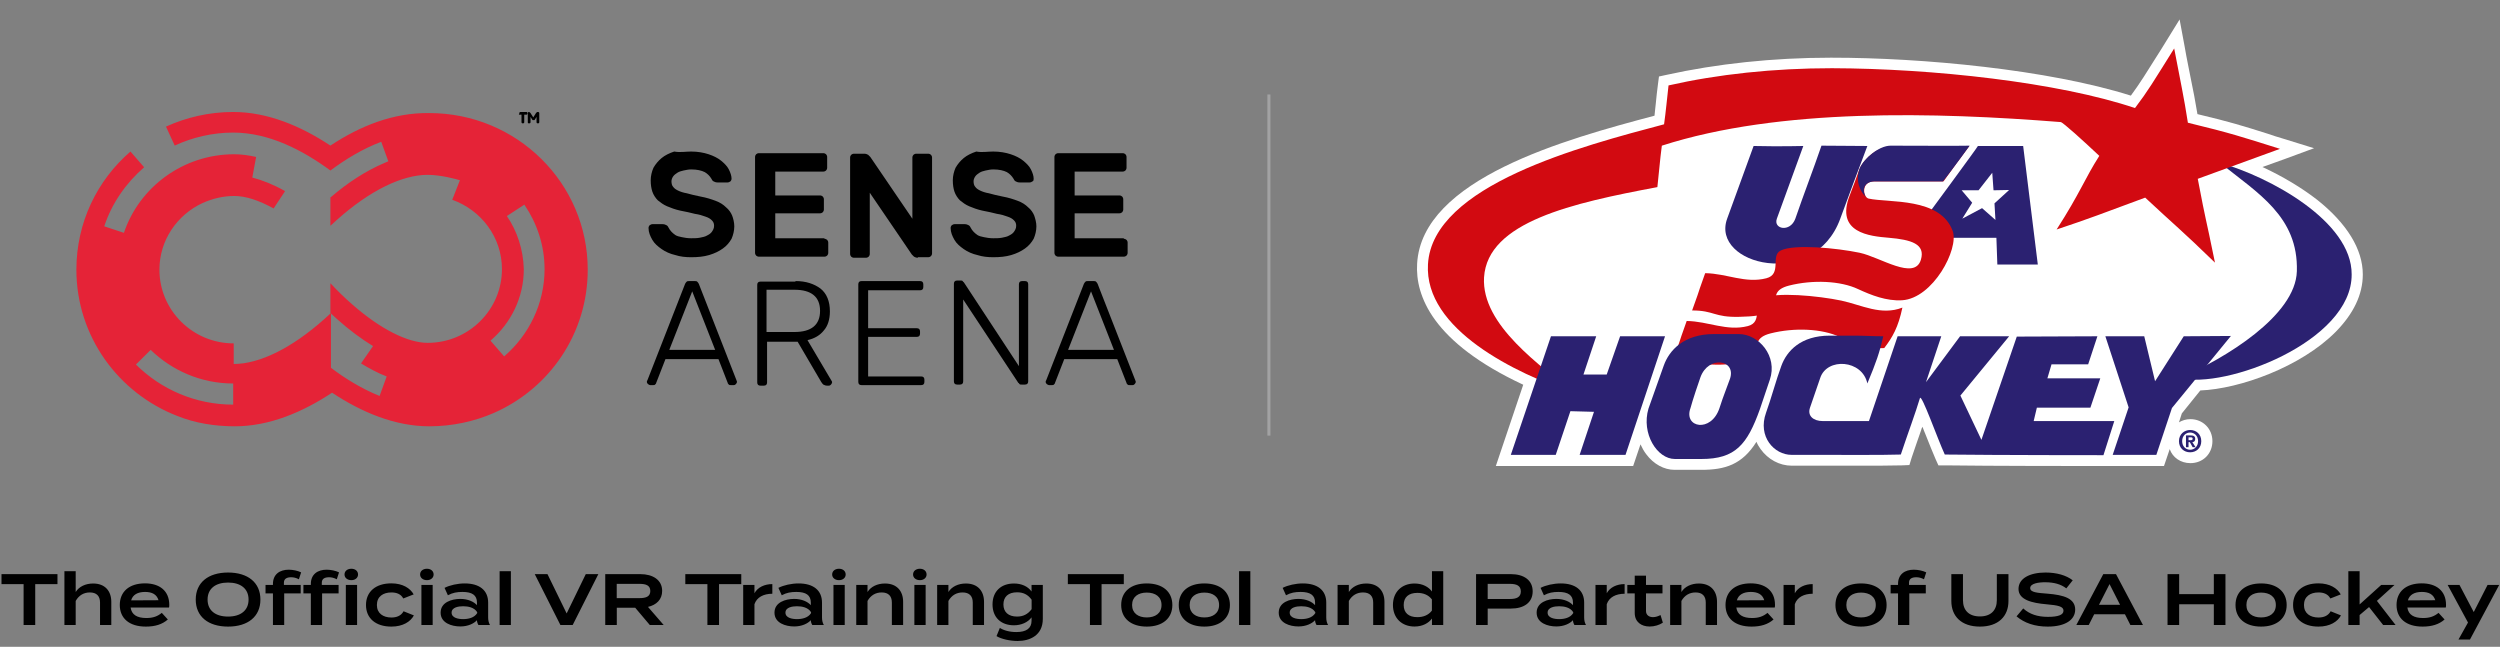
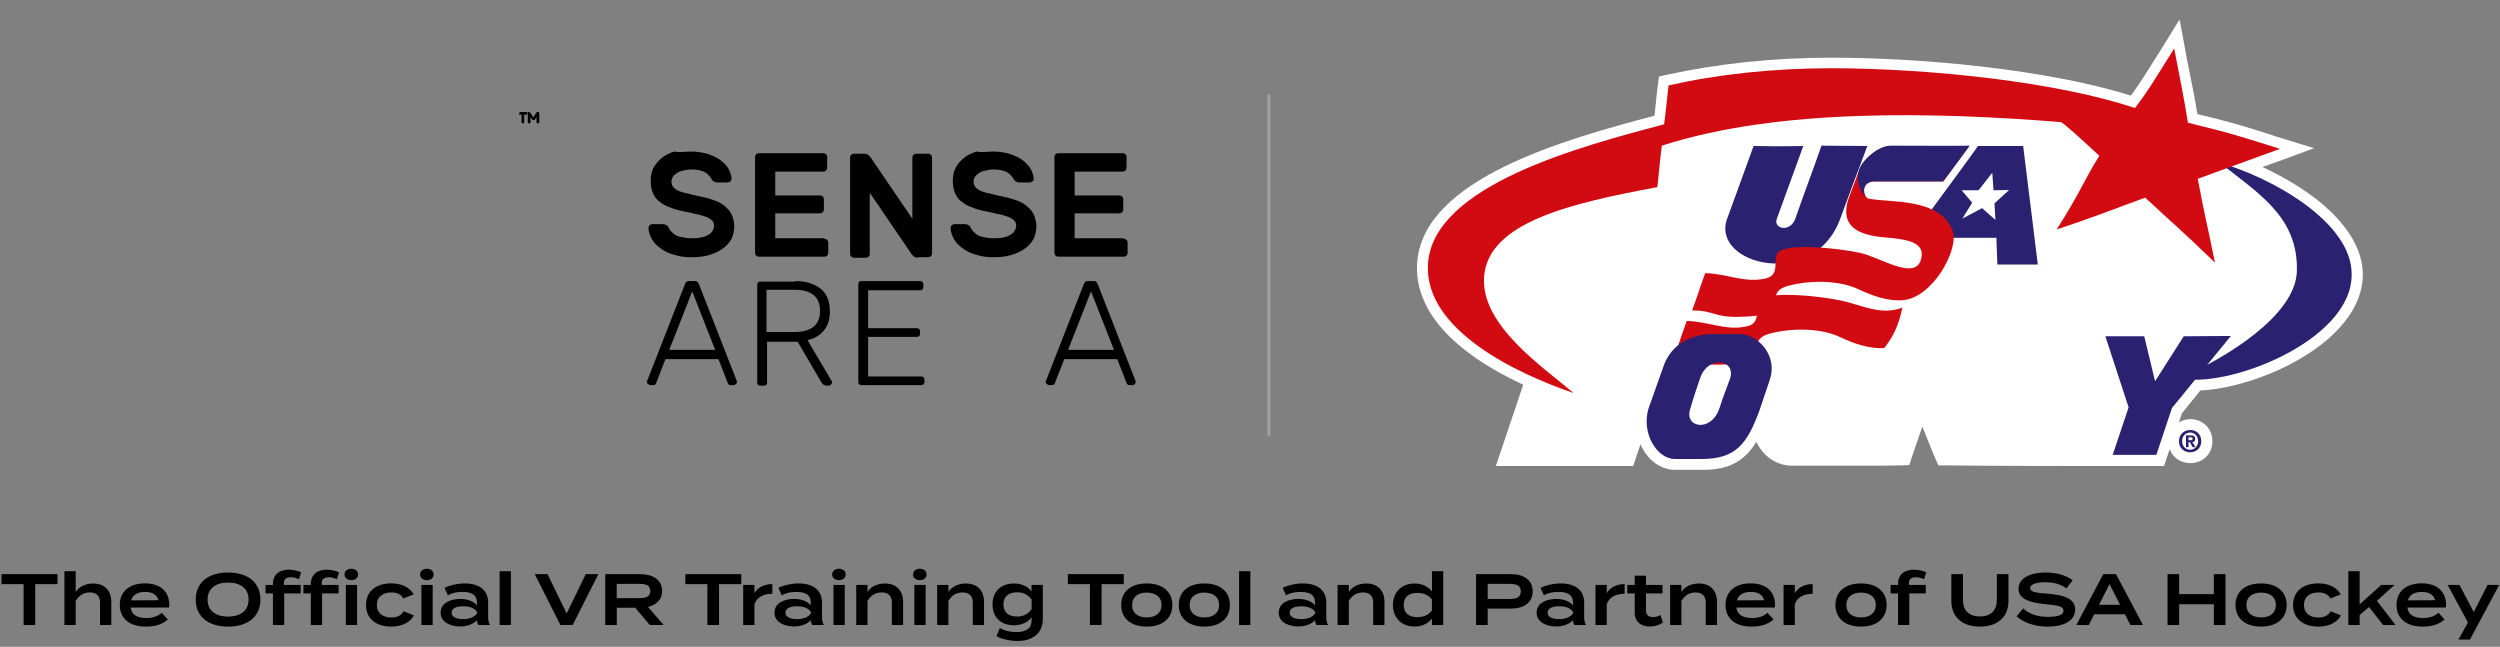
<svg xmlns="http://www.w3.org/2000/svg" width="344" height="89" viewBox="0 0 344 89" fill="none">
  <rect x="0" y="0" width="344" height="89" fill="#808080" stroke="none" />
  <path d="M302.763 53.728C308.199 53.509 316.617 50.482 321.396 45.658C323.851 43.158 325.122 40.526 325.122 37.763C325.122 34.298 322.93 30.746 318.853 27.5C316.705 25.833 314.074 24.254 311.312 22.982C312.277 22.632 313.241 22.281 314.249 21.93L318.415 20.395L314.162 19.079C313.416 18.86 312.715 18.64 312.101 18.421C308.638 17.325 306.796 16.754 302.368 15.702C302.061 13.86 301.798 12.456 301.447 10.79C301.228 9.605 300.921 8.246 300.614 6.447L299.913 2.675L297.37 6.798C295.222 10.219 294.433 11.491 293.205 13.158C281.806 9.561 264.488 7.939 252.081 7.939H251.861C244.014 7.939 236.21 8.772 229.282 10.307L228.274 10.526L228.142 11.535C228.011 12.5 227.923 13.377 227.836 14.254C227.792 14.781 227.704 15.351 227.66 15.921C215.384 19.167 195.655 24.605 194.997 36.272C194.734 40.702 197.102 47.105 209.597 52.939L205.827 64.123H215.121H215.297H224.723L225.731 61.14C225.95 61.623 226.213 62.105 226.52 62.5C227.529 63.86 228.975 64.649 230.422 64.649H234.105C237.349 64.649 239.717 63.947 241.69 60.789C241.821 61.14 242.041 61.491 242.26 61.798C243.268 63.202 244.847 64.079 246.556 64.079H251.16H255.72C257.736 64.079 260.279 64.079 261.682 64.035L262.734 63.991L263.041 62.982C263.48 61.711 263.918 60.395 264.357 59.167C264.4 58.991 264.444 58.86 264.532 58.728C264.663 59.123 264.839 59.474 264.97 59.825C265.496 61.14 265.979 62.368 266.329 63.158L266.724 64.035H267.689C274.265 64.123 286.102 64.123 288.426 64.123H289.215H297.765L298.554 61.798C298.948 62.939 300.044 63.728 301.404 63.728C303.113 63.728 304.429 62.456 304.429 60.702C304.429 58.991 303.113 57.675 301.404 57.675C300.79 57.675 300.264 57.851 299.825 58.114L300.22 56.886L302.763 53.728Z" fill="white" />
  <path d="M305.482 22.412C310.655 26.579 316.267 29.781 316.048 37.325C315.872 43.421 306.227 49.298 299.958 52.017C306.139 53.596 323.633 47.017 323.589 37.763C323.633 30.439 312.233 24.298 305.482 22.412Z" fill="#2B2171" />
  <path d="M241.296 20.088C240.682 21.798 238.884 26.754 237.657 30.088C235.333 36.447 249.626 40 253.221 30.088C254.449 26.754 255.676 23.421 256.948 20.088C254.755 20.088 252.826 20.044 250.634 20.044C249.494 23.377 248.179 26.754 247.039 30.088C246.338 32.017 243.97 31.535 244.496 30.088C245.724 26.754 246.908 23.421 248.135 20.088C248.135 20.088 244.935 20.175 241.296 20.088Z" fill="#2B2171" />
  <path d="M261.77 42.325C258.833 43.465 256.202 41.974 253.352 41.36C250.196 40.702 244.321 40.132 242.479 41.053C241.032 41.754 242.698 44.298 240.506 44.868C237.613 45.614 235.07 44.211 232.089 44.167C230.51 48.596 231.869 44.912 230.291 49.298C233.36 49.298 233.272 50.263 236.78 50.175C245.066 50.044 239.366 46.974 243.619 45.877C246.907 45.044 250.722 45.219 253.133 46.36C254.931 47.193 257.079 48.026 259.271 47.895C260.411 46.404 261.2 45.044 261.77 42.325Z" fill="#D20A11" />
  <path d="M278.387 20.088H272.161C272.205 20.131 265.19 29.649 265.19 29.649L267.163 32.719H274.704L274.835 36.403H280.403L278.387 20.088ZM274.441 27.982L274.572 30.263L272.731 28.64L270.013 30.088L271.372 27.895L269.925 26.184H272.249L274.134 23.772L274.309 26.184L276.458 26.14L274.441 27.982Z" fill="#2B2171" />
  <path d="M216.525 54.079C208.633 51.404 195.962 45.351 196.489 36.36C197.102 25.439 217.752 20.088 228.976 17.105C229.239 15.219 229.371 13.64 229.59 11.754C236.342 10.219 244.058 9.386 252.081 9.386C265.935 9.43 283.209 11.316 293.775 14.868C295.573 12.5 296.231 11.36 299.168 6.667C300.089 11.535 300.483 13.202 301.053 16.886C307.016 18.333 308.419 18.816 313.724 20.482C310.129 21.798 307.235 22.851 302.412 24.605C303.684 31.272 303.333 29.035 304.78 36.14C300.133 31.623 299.212 30.965 295.178 27.193C289.26 29.386 287.594 30.044 282.99 31.579C286.235 26.535 286.848 24.605 288.865 21.447C286.585 19.298 283.867 16.842 283.56 16.798C266.374 15.439 244.891 14.825 228.669 20.044C228.406 22.017 228.274 23.816 228.055 25.746C216.349 27.939 204.687 30.526 204.205 38.158C203.81 44.781 212.184 50.395 216.525 54.079Z" fill="#D20A11" />
  <path d="M270.977 20.088C267.25 20.088 264.138 20.131 260.411 20.131C258.087 20.131 256.29 22.193 255.851 23.289C255.194 25.088 255.238 25.044 254.536 26.842C252.476 32.061 257.298 32.5 259.929 32.719C262.954 32.982 264.971 33.553 264.313 35.745C263.436 38.64 258.745 35.395 255.895 34.781C252.739 34.123 246.864 33.553 245.022 34.474C243.575 35.175 245.241 37.719 243.049 38.289C240.156 39.035 237.613 37.632 234.632 37.588C233.053 42.017 234.412 38.333 232.834 42.719C235.903 42.719 235.815 43.684 239.323 43.596C247.609 43.465 241.909 40.395 246.162 39.298C249.45 38.465 253.265 38.64 255.676 39.781C257.474 40.614 259.578 41.447 261.726 41.316C265.979 41.053 269.574 34.254 268.697 31.798C266.987 27.105 259.885 27.939 257.123 27.325C256.334 27.149 256.027 24.956 257.912 24.956C261.332 24.956 264.006 24.956 267.426 24.956C268.566 23.377 269.75 21.71 270.977 20.088Z" fill="#D20A11" />
-   <path d="M213.412 46.272L207.888 62.588H214.07L216.086 56.579L219.331 56.667L217.358 62.588H223.671L229.108 46.272H222.926L221.084 51.535H217.884L219.638 46.272H213.412Z" fill="#2B2171" />
-   <path d="M256.948 52.763C258.175 49.825 258.614 48.553 259.14 46.272C257.605 46.272 256.729 46.184 255.063 46.184C252.52 46.184 254.317 46.184 251.774 46.184C247.785 46.184 245.856 48.289 245.11 50.351C244.409 52.237 243.707 54.868 243.006 56.798C241.822 60.088 244.146 62.588 246.513 62.588C249.056 62.588 247.478 62.588 250.021 62.588C252.87 62.588 259.052 62.632 261.551 62.544C262.516 59.649 263.612 56.711 264.182 54.781C264.401 54.123 266.593 60.351 267.602 62.544C275.055 62.632 289.435 62.632 289.435 62.632L290.926 57.939H279.834L280.272 56.096H287.638L288.997 52.061H281.719L282.289 50.132H287.331L288.602 46.272L277.51 46.316L272.643 60.526L269.75 54.43L276.458 46.272H269.706L265.015 52.588L267.119 46.272H261.113C259.798 50.175 258.482 54.079 257.167 57.939C255.063 57.939 252.914 57.939 250.81 57.939C249.538 57.939 248.662 57.237 249.056 56.096L250.459 52.017C251.38 49.167 256.246 49.474 256.948 52.763Z" fill="#2B2171" />
  <path d="M239.235 45.965C236.605 45.965 238.446 45.965 235.859 45.965C231.694 45.965 229.678 48.202 228.932 50.307C228.231 52.281 227.529 54.254 226.828 56.228C225.82 59.649 228.012 63.158 230.467 63.158C233.097 63.158 231.475 63.158 234.106 63.158C238.797 63.158 240.419 61.184 242.173 56.272C242.611 54.912 243.094 53.596 243.532 52.237C244.628 49.035 242.041 45.965 239.235 45.965ZM238.052 52.105C237.35 54.079 237.262 54.123 236.605 56.14C235.465 59.605 231.607 58.86 232.615 56.14C232.615 56.14 232.922 54.956 233.974 51.93C235.07 48.86 238.928 49.474 238.052 52.105Z" fill="#2B2171" />
  <path d="M289.698 46.272L292.899 56.053L290.707 62.588H296.713L298.861 56.14L306.972 46.228L300.484 46.272L296.538 52.456L295.047 46.272H289.698Z" fill="#2B2171" />
  <path d="M271.021 20.044C269.179 20.088 263.787 20.044 260.148 20.044C258.569 20.044 256.465 21.798 255.895 23.158C255.237 24.912 255.983 26.36 256.728 27.105C256.246 26.36 256.29 24.956 258.043 24.956C261.156 24.956 264.225 24.956 267.338 24.956C267.338 25 269.092 22.719 271.021 20.044Z" fill="#2B2171" />
  <path d="M301.141 60.833H301.316L301.711 61.535H302.106L301.667 60.833C301.886 60.833 302.062 60.702 302.062 60.395C302.062 60 301.799 59.912 301.404 59.912H300.79V61.535H301.141V60.833ZM301.141 60.57V60.175H301.404C301.536 60.175 301.711 60.175 301.711 60.351C301.711 60.526 301.623 60.57 301.448 60.57H301.141ZM302.895 60.702C302.895 59.737 302.193 59.167 301.36 59.167C300.571 59.167 299.826 59.737 299.826 60.702C299.826 61.667 300.527 62.237 301.36 62.237C302.193 62.237 302.895 61.667 302.895 60.702ZM302.456 60.702C302.456 61.404 301.974 61.886 301.36 61.886C300.746 61.886 300.264 61.404 300.264 60.702C300.264 60 300.746 59.517 301.36 59.517C301.974 59.517 302.456 60 302.456 60.702Z" fill="#2B2171" />
  <path d="M7.907 79V80.38H4.847V86H3.247V80.38H0.207V79H7.907ZM12.815 80.29C14.464 80.29 15.315 81.34 15.315 82.81V86H13.764V82.91C13.764 82.01 13.284 81.52 12.364 81.52C11.544 81.52 10.864 81.9 10.415 82.69V86H8.864V80.49V78.6H10.415V80.57V81.46C10.864 80.73 11.755 80.29 12.815 80.29ZM17.973 83.6C18.113 84.59 18.863 85.04 20.143 85.04C21.093 85.04 21.693 84.79 22.263 84.33L23.093 85.24C22.323 85.92 21.333 86.22 20.063 86.22C17.793 86.22 16.483 85.08 16.483 83.25C16.483 81.41 17.783 80.27 19.953 80.27C21.953 80.27 23.293 81.29 23.293 83.24C23.293 83.42 23.283 83.51 23.253 83.6H17.973ZM19.963 81.45C18.953 81.45 18.263 81.83 18.043 82.61L21.813 82.59C21.573 81.8 20.943 81.45 19.963 81.45ZM31.383 86.22C28.653 86.22 26.933 84.84 26.933 82.5C26.933 80.16 28.653 78.78 31.383 78.78C34.113 78.78 35.833 80.16 35.833 82.5C35.833 84.84 34.113 86.22 31.383 86.22ZM31.383 84.84C33.113 84.84 34.203 84 34.203 82.5C34.203 81 33.113 80.16 31.383 80.16C29.653 80.16 28.563 81 28.563 82.5C28.563 84 29.643 84.84 31.383 84.84ZM39.066 80.18V80.49H41.376V81.65H39.106V86H37.556V81.65H36.536V80.49H37.556V80.36C37.556 79.01 38.506 78.39 39.726 78.39C40.296 78.39 40.986 78.53 41.436 78.76L41.126 79.71C40.756 79.51 40.406 79.43 40.066 79.43C39.456 79.43 39.066 79.64 39.066 80.18ZM44.281 80.18V80.49H46.591V81.65H44.321V86H42.771V81.65H41.751V80.49H42.771V80.36C42.771 79.01 43.721 78.39 44.941 78.39C45.511 78.39 46.201 78.53 46.651 78.76L46.341 79.71C45.971 79.51 45.621 79.43 45.281 79.43C44.671 79.43 44.281 79.64 44.281 80.18ZM48.346 79.83C47.796 79.83 47.406 79.5 47.406 79.05C47.406 78.58 47.796 78.26 48.346 78.26C48.886 78.26 49.266 78.58 49.266 79.05C49.266 79.5 48.886 79.83 48.346 79.83ZM49.136 80.49V86H47.586V80.49H49.136ZM56.95 84.68C56.49 85.54 55.44 86.22 53.85 86.22C51.69 86.22 50.36 85.07 50.36 83.25C50.36 81.42 51.69 80.27 53.85 80.27C55.42 80.27 56.46 80.95 56.92 81.79L55.49 82.35C55.17 81.74 54.56 81.52 53.86 81.52C52.71 81.52 51.86 82.09 51.86 83.25C51.86 84.39 52.71 84.97 53.86 84.97C54.56 84.97 55.19 84.74 55.53 84.11L56.95 84.68ZM58.746 79.83C58.196 79.83 57.806 79.5 57.806 79.05C57.806 78.58 58.196 78.26 58.746 78.26C59.286 78.26 59.666 78.58 59.666 79.05C59.666 79.5 59.286 79.83 58.746 79.83ZM59.536 80.49V86H57.986V80.49H59.536ZM63.95 80.28C65.96 80.28 67.17 81.21 67.17 82.92V84.95C67.17 85.35 67.24 85.68 67.42 86H65.83C65.71 85.8 65.63 85.55 65.63 85.35V85.34C65.21 85.8 64.4 86.2 63.34 86.2C62.16 86.2 60.63 85.73 60.63 84.3C60.63 82.87 62.16 82.41 63.34 82.41C64.4 82.41 65.21 82.8 65.63 83.27V82.91C65.63 81.89 64.96 81.45 63.64 81.45C62.89 81.45 62.29 81.55 61.63 81.91L61.17 80.89C61.89 80.52 62.97 80.28 63.95 80.28ZM65.66 84.37V84.23C65.25 83.58 64.43 83.42 63.72 83.42C63.08 83.42 62.14 83.57 62.14 84.3C62.14 85.03 63.08 85.19 63.72 85.19C64.43 85.19 65.25 85.02 65.66 84.37ZM70.298 86H68.748V78.6H70.298V86ZM73.582 79H75.332L77.972 84.41L80.603 79H82.332L78.802 86H77.112L73.582 79ZM91.322 86H89.412L87.402 83.62H84.872V86H83.282V79H88.112C89.822 79 91.112 79.79 91.112 81.31C91.112 82.5 90.322 83.24 89.162 83.51L91.322 86ZM84.862 82.3H88.022C88.862 82.3 89.482 82.1 89.482 81.32C89.482 80.54 88.862 80.34 88.022 80.34H84.862V82.3ZM101.999 79V80.38H98.939V86H97.339V80.38H94.299V79H101.999ZM103.813 86H102.263V80.49H103.813V81.63C104.263 80.8 105.213 80.37 106.273 80.37V81.7C105.073 81.7 104.143 82.17 103.813 83.14V86ZM109.888 80.28C111.898 80.28 113.108 81.21 113.108 82.92V84.95C113.108 85.35 113.178 85.68 113.358 86H111.768C111.648 85.8 111.568 85.55 111.568 85.35V85.34C111.148 85.8 110.338 86.2 109.278 86.2C108.098 86.2 106.568 85.73 106.568 84.3C106.568 82.87 108.098 82.41 109.278 82.41C110.338 82.41 111.148 82.8 111.568 83.27V82.91C111.568 81.89 110.898 81.45 109.578 81.45C108.828 81.45 108.228 81.55 107.568 81.91L107.108 80.89C107.828 80.52 108.908 80.28 109.888 80.28ZM111.598 84.37V84.23C111.188 83.58 110.368 83.42 109.658 83.42C109.018 83.42 108.078 83.57 108.078 84.3C108.078 85.03 109.018 85.19 109.658 85.19C110.368 85.19 111.188 85.02 111.598 84.37ZM115.445 79.83C114.895 79.83 114.505 79.5 114.505 79.05C114.505 78.58 114.895 78.26 115.445 78.26C115.985 78.26 116.365 78.58 116.365 79.05C116.365 79.5 115.985 79.83 115.445 79.83ZM116.235 80.49V86H114.685V80.49H116.235ZM119.37 86H117.82V80.49H119.37V81.46C119.82 80.73 120.71 80.29 121.77 80.29C123.42 80.29 124.27 81.34 124.27 82.81V86H122.72V82.91C122.72 82.01 122.24 81.52 121.32 81.52C120.5 81.52 119.82 81.9 119.37 82.69V86ZM126.578 79.83C126.028 79.83 125.638 79.5 125.638 79.05C125.638 78.58 126.028 78.26 126.578 78.26C127.118 78.26 127.498 78.58 127.498 79.05C127.498 79.5 127.118 79.83 126.578 79.83ZM127.368 80.49V86H125.818V80.49H127.368ZM130.502 86H128.952V80.49H130.502V81.46C130.952 80.73 131.842 80.29 132.902 80.29C134.552 80.29 135.402 81.34 135.402 82.81V86H133.852V82.91C133.852 82.01 133.372 81.52 132.452 81.52C131.632 81.52 130.952 81.9 130.502 82.69V86ZM143.491 80.49V85.16C143.491 87.42 141.721 88.2 140.021 88.2C139.021 88.2 137.781 87.94 137.121 87.53L137.581 86.4C138.091 86.73 138.891 86.97 139.851 86.97C141.221 86.97 141.941 86.46 141.941 85.42V84.95C141.431 85.65 140.501 86.04 139.521 86.04C137.721 86.04 136.571 84.94 136.571 83.17C136.571 81.4 137.721 80.29 139.521 80.29C140.561 80.29 141.431 80.68 141.941 81.39V80.49H143.491ZM139.951 84.84C140.771 84.84 141.431 84.53 141.951 83.82V82.52C141.431 81.79 140.771 81.5 139.951 81.5C138.741 81.5 138.071 82.12 138.071 83.17C138.071 84.21 138.741 84.84 139.951 84.84ZM154.636 79V80.38H151.576V86H149.976V80.38H146.936V79H154.636ZM157.796 86.22C155.616 86.22 154.276 85.08 154.276 83.25C154.276 81.41 155.616 80.28 157.796 80.28C159.966 80.28 161.316 81.41 161.316 83.25C161.316 85.08 159.966 86.22 157.796 86.22ZM157.796 84.96C158.966 84.96 159.826 84.39 159.826 83.25C159.826 82.1 158.966 81.54 157.796 81.54C156.636 81.54 155.776 82.1 155.776 83.25C155.776 84.39 156.636 84.96 157.796 84.96ZM165.716 86.22C163.536 86.22 162.196 85.08 162.196 83.25C162.196 81.41 163.536 80.28 165.716 80.28C167.886 80.28 169.236 81.41 169.236 83.25C169.236 85.08 167.886 86.22 165.716 86.22ZM165.716 84.96C166.886 84.96 167.746 84.39 167.746 83.25C167.746 82.1 166.886 81.54 165.716 81.54C164.556 81.54 163.696 82.1 163.696 83.25C163.696 84.39 164.556 84.96 165.716 84.96ZM172.046 86H170.496V78.6H172.046V86ZM179.273 80.28C181.283 80.28 182.493 81.21 182.493 82.92V84.95C182.493 85.35 182.563 85.68 182.743 86H181.153C181.033 85.8 180.953 85.55 180.953 85.35V85.34C180.533 85.8 179.723 86.2 178.663 86.2C177.483 86.2 175.953 85.73 175.953 84.3C175.953 82.87 177.483 82.41 178.663 82.41C179.723 82.41 180.533 82.8 180.953 83.27V82.91C180.953 81.89 180.283 81.45 178.963 81.45C178.213 81.45 177.613 81.55 176.953 81.91L176.493 80.89C177.213 80.52 178.293 80.28 179.273 80.28ZM180.983 84.37V84.23C180.573 83.58 179.753 83.42 179.043 83.42C178.403 83.42 177.463 83.57 177.463 84.3C177.463 85.03 178.403 85.19 179.043 85.19C179.753 85.19 180.573 85.02 180.983 84.37ZM185.6 86H184.05V80.49H185.6V81.46C186.05 80.73 186.94 80.29 188 80.29C189.65 80.29 190.5 81.34 190.5 82.81V86H188.95V82.91C188.95 82.01 188.47 81.52 187.55 81.52C186.73 81.52 186.05 81.9 185.6 82.69V86ZM194.639 80.29C195.769 80.29 196.589 80.78 197.039 81.39V78.6H198.589V86H197.039V85.11C196.589 85.72 195.769 86.21 194.639 86.21C192.889 86.21 191.669 85.05 191.669 83.25C191.669 81.45 192.889 80.29 194.639 80.29ZM195.029 84.92C195.839 84.92 196.549 84.65 197.029 84.02V82.48C196.549 81.85 195.839 81.58 195.029 81.58C193.829 81.58 193.149 82.17 193.149 83.25C193.149 84.33 193.829 84.92 195.029 84.92ZM207.896 79C209.696 79 210.896 79.84 210.896 81.37C210.896 82.92 209.696 83.74 207.896 83.74H204.706V86H203.106V79H207.896ZM207.766 82.42C208.666 82.42 209.266 82.18 209.266 81.38C209.266 80.58 208.666 80.34 207.766 80.34H204.706V82.42H207.766ZM214.761 80.28C216.771 80.28 217.981 81.21 217.981 82.92V84.95C217.981 85.35 218.051 85.68 218.231 86H216.641C216.521 85.8 216.441 85.55 216.441 85.35V85.34C216.021 85.8 215.211 86.2 214.151 86.2C212.971 86.2 211.441 85.73 211.441 84.3C211.441 82.87 212.971 82.41 214.151 82.41C215.211 82.41 216.021 82.8 216.441 83.27V82.91C216.441 81.89 215.771 81.45 214.451 81.45C213.701 81.45 213.101 81.55 212.441 81.91L211.981 80.89C212.701 80.52 213.781 80.28 214.761 80.28ZM216.471 84.37V84.23C216.061 83.58 215.241 83.42 214.531 83.42C213.891 83.42 212.951 83.57 212.951 84.3C212.951 85.03 213.891 85.19 214.531 85.19C215.241 85.19 216.061 85.02 216.471 84.37ZM221.088 86H219.538V80.49H221.088V81.63C221.538 80.8 222.488 80.37 223.548 80.37V81.7C222.348 81.7 221.418 82.17 221.088 83.14V86ZM228.489 84.63L228.809 85.68C228.339 86 227.649 86.21 226.999 86.21C225.839 86.21 224.939 85.58 224.939 84.34V81.65H223.919V80.49H224.939V79.21H226.489V80.49H228.759V81.65H226.489V84.07C226.489 84.63 226.909 84.92 227.459 84.92C227.839 84.92 228.179 84.78 228.489 84.63ZM231.362 86H229.812V80.49H231.362V81.46C231.812 80.73 232.702 80.29 233.762 80.29C235.412 80.29 236.262 81.34 236.262 82.81V86H234.712V82.91C234.712 82.01 234.232 81.52 233.312 81.52C232.492 81.52 231.812 81.9 231.362 82.69V86ZM238.92 83.6C239.06 84.59 239.81 85.04 241.09 85.04C242.04 85.04 242.64 84.79 243.21 84.33L244.04 85.24C243.27 85.92 242.28 86.22 241.01 86.22C238.74 86.22 237.43 85.08 237.43 83.25C237.43 81.41 238.73 80.27 240.9 80.27C242.9 80.27 244.24 81.29 244.24 83.24C244.24 83.42 244.23 83.51 244.2 83.6H238.92ZM240.91 81.45C239.9 81.45 239.21 81.83 238.99 82.61L242.76 82.59C242.52 81.8 241.89 81.45 240.91 81.45ZM246.967 86H245.417V80.49H246.967V81.63C247.417 80.8 248.367 80.37 249.427 80.37V81.7C248.227 81.7 247.297 82.17 246.967 83.14V86ZM256.077 86.22C253.897 86.22 252.557 85.08 252.557 83.25C252.557 81.41 253.897 80.28 256.077 80.28C258.247 80.28 259.597 81.41 259.597 83.25C259.597 85.08 258.247 86.22 256.077 86.22ZM256.077 84.96C257.247 84.96 258.107 84.39 258.107 83.25C258.107 82.1 257.247 81.54 256.077 81.54C254.917 81.54 254.057 82.1 254.057 83.25C254.057 84.39 254.917 84.96 256.077 84.96ZM262.679 80.18V80.49H264.989V81.65H262.719V86H261.169V81.65H260.149V80.49H261.169V80.36C261.169 79.01 262.119 78.39 263.339 78.39C263.909 78.39 264.599 78.53 265.049 78.76L264.739 79.71C264.369 79.51 264.019 79.43 263.679 79.43C263.069 79.43 262.679 79.64 262.679 80.18ZM274.764 79H276.364V82.7C276.364 84.8 274.974 86.22 272.434 86.22C269.894 86.22 268.504 84.8 268.504 82.7V79H270.104V82.58C270.104 83.98 270.924 84.82 272.434 84.82C273.944 84.82 274.764 83.98 274.764 82.58V79ZM281.746 81.69C283.976 81.87 285.546 82.34 285.546 83.88C285.546 85.26 284.236 86.22 281.756 86.22C279.986 86.22 278.546 85.72 277.476 84.81L278.396 83.72C279.256 84.51 280.366 84.88 281.796 84.88C283.216 84.88 283.936 84.61 283.936 84.03C283.936 83.45 283.216 83.29 281.606 83.15C279.606 82.98 277.746 82.54 277.746 81.04C277.746 79.58 279.306 78.78 281.466 78.78C282.996 78.78 284.316 79.16 285.206 79.85L284.326 80.96C283.556 80.37 282.606 80.13 281.466 80.12C280.516 80.11 279.356 80.28 279.356 80.92C279.356 81.52 280.356 81.58 281.746 81.69ZM293.142 86L292.392 84.52H288.162L287.412 86H285.702L289.412 79H291.162L294.872 86H293.142ZM288.822 83.22H291.722L290.272 80.37L288.822 83.22ZM304.623 79H306.223V86H304.623V83.15H299.853V86H298.253V79H299.853V81.75H304.623V79ZM311.126 86.22C308.946 86.22 307.606 85.08 307.606 83.25C307.606 81.41 308.946 80.28 311.126 80.28C313.296 80.28 314.646 81.41 314.646 83.25C314.646 85.08 313.296 86.22 311.126 86.22ZM311.126 84.96C312.296 84.96 313.156 84.39 313.156 83.25C313.156 82.1 312.296 81.54 311.126 81.54C309.966 81.54 309.106 82.1 309.106 83.25C309.106 84.39 309.966 84.96 311.126 84.96ZM322.116 84.68C321.656 85.54 320.606 86.22 319.016 86.22C316.856 86.22 315.526 85.07 315.526 83.25C315.526 81.42 316.856 80.27 319.016 80.27C320.586 80.27 321.626 80.95 322.086 81.79L320.656 82.35C320.336 81.74 319.726 81.52 319.026 81.52C317.876 81.52 317.026 82.09 317.026 83.25C317.026 84.39 317.876 84.97 319.026 84.97C319.726 84.97 320.356 84.74 320.696 84.11L322.116 84.68ZM327.922 86L325.982 83.53L324.682 84.63V86H323.132V78.6H324.682V83.17L327.652 80.49H329.482L327.062 82.68L329.632 86H327.922ZM331.254 83.6C331.394 84.59 332.144 85.04 333.424 85.04C334.374 85.04 334.974 84.79 335.544 84.33L336.374 85.24C335.604 85.92 334.614 86.22 333.344 86.22C331.074 86.22 329.764 85.08 329.764 83.25C329.764 81.41 331.064 80.27 333.234 80.27C335.234 80.27 336.574 81.29 336.574 83.24C336.574 83.42 336.564 83.51 336.534 83.6H331.254ZM333.244 81.45C332.234 81.45 331.544 81.83 331.324 82.61L335.094 82.59C334.854 81.8 334.224 81.45 333.244 81.45ZM342.287 80.49H343.887L339.867 88H338.287L339.597 85.66L336.797 80.49H338.427L340.387 84.22L342.287 80.49Z" fill="black" />
  <path fill-rule="evenodd" clip-rule="evenodd" d="M95.1 20.852C96.002 20.852 96.829 21.001 97.506 21.225C98.182 21.449 98.784 21.747 99.235 22.12C99.686 22.493 100.061 22.866 100.287 23.313C100.512 23.76 100.663 24.208 100.663 24.581C100.663 24.73 100.588 24.879 100.512 24.954C100.362 25.028 100.287 25.103 100.137 25.103H98.708C98.483 25.103 98.332 25.028 98.182 24.954C98.032 24.879 97.957 24.73 97.882 24.581C97.656 24.208 97.355 23.91 96.979 23.686C96.528 23.462 95.927 23.313 95.1 23.313C94.724 23.313 94.424 23.388 94.048 23.462C93.747 23.537 93.446 23.611 93.221 23.76C92.995 23.91 92.77 24.059 92.62 24.282C92.469 24.506 92.394 24.73 92.394 24.954C92.394 25.252 92.469 25.55 92.62 25.699C92.77 25.923 92.995 26.072 93.296 26.221C93.597 26.37 94.048 26.52 94.499 26.594C95.025 26.743 95.626 26.892 96.378 27.042C97.205 27.191 97.882 27.414 98.483 27.638C99.084 27.862 99.535 28.16 99.911 28.533C100.287 28.831 100.588 29.279 100.738 29.652C100.888 30.024 101.039 30.621 101.039 31.143C101.039 31.739 100.888 32.336 100.663 32.858C100.362 33.38 99.986 33.828 99.46 34.2C98.934 34.573 98.332 34.871 97.581 35.095C96.829 35.319 96.002 35.394 95.1 35.394C94.348 35.394 93.597 35.319 92.92 35.095C92.244 34.946 91.567 34.648 91.041 34.275C90.515 33.902 90.064 33.529 89.763 33.007C89.462 32.485 89.237 31.963 89.237 31.367C89.237 31.218 89.312 31.068 89.387 30.994C89.537 30.919 89.613 30.845 89.763 30.845H91.191C91.417 30.845 91.567 30.919 91.718 30.994C91.868 31.068 91.943 31.218 92.018 31.367C92.093 31.516 92.244 31.739 92.394 31.889C92.544 32.038 92.695 32.187 92.92 32.336C93.146 32.485 93.446 32.56 93.822 32.634C94.198 32.709 94.574 32.783 95.1 32.783C95.476 32.783 95.927 32.783 96.303 32.709C96.679 32.634 97.055 32.56 97.28 32.411C97.581 32.261 97.806 32.112 97.957 31.889C98.107 31.665 98.257 31.441 98.257 31.068C98.257 30.77 98.182 30.546 97.957 30.323C97.731 30.099 97.506 29.95 97.055 29.801C96.679 29.652 96.153 29.502 95.626 29.428C95.025 29.279 94.424 29.13 93.597 28.98C92.92 28.831 92.319 28.608 91.793 28.384C91.266 28.16 90.891 27.862 90.515 27.564C90.214 27.265 89.913 26.818 89.763 26.37C89.613 25.923 89.537 25.401 89.537 24.804C89.537 24.208 89.688 23.611 89.913 23.089C90.214 22.567 90.59 22.12 91.041 21.747C91.492 21.374 92.093 21.076 92.77 20.852C93.597 21.001 94.348 20.852 95.1 20.852Z" fill="black" />
  <path fill-rule="evenodd" clip-rule="evenodd" d="M113.442 32.858C113.592 32.858 113.742 32.933 113.818 33.007C113.893 33.082 113.968 33.231 113.968 33.38V34.797C113.968 34.946 113.893 35.095 113.818 35.17C113.742 35.244 113.592 35.319 113.442 35.319H104.421C104.271 35.319 104.121 35.244 104.045 35.17C103.97 35.095 103.895 34.946 103.895 34.797V21.598C103.895 21.449 103.97 21.3 104.045 21.225C104.121 21.151 104.271 21.076 104.421 21.076H113.291C113.442 21.076 113.592 21.151 113.667 21.225C113.742 21.3 113.818 21.449 113.818 21.598V23.089C113.818 23.238 113.742 23.388 113.667 23.462C113.592 23.537 113.442 23.611 113.291 23.611H106.676V26.892H112.84C112.991 26.892 113.141 26.967 113.216 27.042C113.291 27.116 113.367 27.265 113.367 27.415V28.831C113.367 28.98 113.291 29.13 113.216 29.204C113.141 29.279 112.991 29.353 112.84 29.353H106.676V32.784H113.442" fill="black" />
  <path fill-rule="evenodd" clip-rule="evenodd" d="M126.296 35.468C126.07 35.468 125.92 35.394 125.77 35.319C125.619 35.17 125.544 35.095 125.469 35.021L119.681 26.52V34.946C119.681 35.095 119.606 35.244 119.53 35.319C119.455 35.394 119.305 35.468 119.155 35.468H117.501C117.35 35.468 117.2 35.394 117.125 35.319C117.05 35.244 116.975 35.095 116.975 34.946V21.672C116.975 21.523 117.05 21.374 117.125 21.3C117.2 21.225 117.35 21.151 117.501 21.151H118.929C119.155 21.151 119.305 21.225 119.455 21.3C119.606 21.449 119.681 21.523 119.756 21.598L125.544 30.099V21.672C125.544 21.523 125.619 21.374 125.694 21.3C125.77 21.225 125.92 21.151 126.07 21.151H127.724C127.874 21.151 128.025 21.225 128.1 21.3C128.175 21.374 128.25 21.523 128.25 21.672V34.872C128.25 35.021 128.175 35.17 128.1 35.244C128.025 35.319 127.874 35.394 127.724 35.394H126.296" fill="black" />
  <path fill-rule="evenodd" clip-rule="evenodd" d="M136.67 20.852C137.572 20.852 138.398 21.001 139.075 21.225C139.751 21.449 140.353 21.747 140.804 22.12C141.255 22.493 141.631 22.866 141.856 23.313C142.082 23.76 142.232 24.208 142.232 24.581C142.232 24.73 142.232 24.879 142.082 24.954C141.931 25.028 141.856 25.103 141.706 25.103H140.278C140.052 25.103 139.902 25.028 139.752 24.954C139.601 24.879 139.526 24.73 139.451 24.581C139.225 24.208 138.925 23.91 138.549 23.686C138.098 23.462 137.496 23.313 136.67 23.313C136.294 23.313 135.993 23.388 135.617 23.462C135.316 23.537 135.016 23.611 134.79 23.76C134.565 23.91 134.339 24.059 134.189 24.282C134.039 24.506 133.963 24.73 133.963 24.954C133.963 25.252 134.039 25.55 134.189 25.699C134.339 25.923 134.565 26.072 134.865 26.221C135.166 26.37 135.617 26.52 136.068 26.594C136.594 26.743 137.196 26.892 137.947 27.042C138.774 27.191 139.451 27.414 140.052 27.638C140.654 27.862 141.105 28.16 141.48 28.533C141.856 28.831 142.157 29.279 142.307 29.652C142.458 30.099 142.608 30.621 142.608 31.143C142.608 31.739 142.458 32.336 142.232 32.858C141.931 33.38 141.556 33.828 141.029 34.2C140.503 34.573 139.902 34.871 139.15 35.095C138.398 35.319 137.572 35.394 136.67 35.394C135.918 35.394 135.166 35.319 134.49 35.095C133.813 34.946 133.136 34.648 132.61 34.275C132.084 33.902 131.633 33.529 131.332 33.007C131.032 32.485 130.806 31.963 130.806 31.367C130.806 31.218 130.881 31.068 130.957 30.994C131.107 30.919 131.182 30.845 131.332 30.845H132.761C132.986 30.845 133.136 30.919 133.287 30.994C133.437 31.068 133.512 31.218 133.587 31.367C133.663 31.516 133.813 31.739 133.963 31.889C134.114 32.038 134.264 32.187 134.49 32.336C134.715 32.485 135.016 32.56 135.392 32.634C135.767 32.709 136.143 32.783 136.67 32.783C137.045 32.783 137.496 32.783 137.872 32.709C138.248 32.634 138.624 32.56 138.849 32.411C139.15 32.261 139.376 32.112 139.526 31.889C139.676 31.665 139.827 31.441 139.827 31.068C139.827 30.77 139.752 30.546 139.526 30.323C139.3 30.099 139.075 29.95 138.624 29.801C138.248 29.652 137.722 29.502 137.196 29.428C136.594 29.279 135.993 29.13 135.166 28.98C134.49 28.831 133.888 28.608 133.362 28.384C132.836 28.16 132.46 27.862 132.084 27.564C131.783 27.265 131.483 26.818 131.332 26.37C131.182 25.923 131.107 25.401 131.107 24.804C131.107 24.208 131.257 23.611 131.483 23.089C131.783 22.567 132.159 22.12 132.61 21.747C133.061 21.374 133.663 21.076 134.339 20.852C135.166 21.001 135.843 20.852 136.67 20.852Z" fill="black" />
  <path fill-rule="evenodd" clip-rule="evenodd" d="M154.636 32.858C154.786 32.858 154.936 32.933 155.011 33.007C155.087 33.082 155.162 33.231 155.162 33.38V34.797C155.162 34.946 155.087 35.095 155.011 35.17C154.936 35.244 154.786 35.319 154.636 35.319H145.615C145.465 35.319 145.314 35.244 145.239 35.17C145.164 35.095 145.089 34.946 145.089 34.797V21.598C145.089 21.449 145.164 21.3 145.239 21.225C145.314 21.151 145.465 21.076 145.615 21.076H154.485C154.636 21.076 154.786 21.151 154.861 21.225C154.936 21.3 155.011 21.449 155.011 21.598V23.089C155.011 23.238 154.936 23.388 154.861 23.462C154.786 23.537 154.636 23.611 154.485 23.611H147.87V26.892H154.034C154.185 26.892 154.335 26.967 154.41 27.042C154.485 27.116 154.56 27.265 154.56 27.415V28.831C154.56 28.98 154.485 29.13 154.41 29.204C154.335 29.279 154.185 29.353 154.034 29.353H147.87V32.784H154.636" fill="black" />
  <path fill-rule="evenodd" clip-rule="evenodd" d="M92.093 48.145H98.408L95.25 40.092L92.093 48.145ZM98.859 49.413H91.567L90.289 52.694C90.289 52.769 90.214 52.843 90.139 52.918C90.064 52.992 89.989 52.992 89.838 52.992H89.462C89.387 52.992 89.237 52.918 89.162 52.843C89.086 52.769 89.011 52.694 89.011 52.545C89.011 52.47 89.011 52.396 89.086 52.321L94.273 39.047C94.348 38.898 94.424 38.824 94.499 38.749C94.574 38.675 94.724 38.675 94.875 38.675H95.551C95.701 38.675 95.852 38.675 95.927 38.749C96.002 38.824 96.077 38.898 96.153 39.047L101.339 52.321C101.339 52.396 101.414 52.47 101.414 52.545C101.414 52.62 101.339 52.769 101.264 52.843C101.189 52.918 101.114 52.992 100.963 52.992H100.588C100.437 52.992 100.362 52.992 100.287 52.918C100.212 52.843 100.137 52.769 100.137 52.694L98.859 49.413Z" fill="black" />
  <path fill-rule="evenodd" clip-rule="evenodd" d="M105.474 45.684H109.307C111.638 45.684 112.84 44.715 112.84 42.776C112.84 40.837 111.638 39.868 109.307 39.868H105.474V45.684ZM109.458 38.675C110.886 38.675 112.014 39.047 112.916 39.719C113.743 40.39 114.194 41.434 114.194 42.851C114.194 43.969 113.893 44.864 113.367 45.461C112.84 46.132 112.089 46.579 111.112 46.803L114.419 52.396C114.494 52.47 114.494 52.545 114.494 52.62C114.494 52.694 114.419 52.843 114.344 52.918C114.269 52.992 114.194 53.067 114.043 53.067H113.818C113.592 53.067 113.442 52.992 113.291 52.918C113.216 52.843 113.066 52.694 112.991 52.545L109.758 47.027H105.549V52.62C105.549 52.918 105.399 53.067 105.098 53.067H104.647C104.346 53.067 104.196 52.918 104.196 52.62V39.197C104.196 38.898 104.346 38.749 104.647 38.749H109.458V38.675Z" fill="black" />
  <path fill-rule="evenodd" clip-rule="evenodd" d="M126.747 51.799C127.047 51.799 127.198 51.948 127.198 52.247V52.545C127.198 52.843 127.047 52.992 126.747 52.992H118.553C118.252 52.992 118.102 52.843 118.102 52.545V39.122C118.102 38.824 118.252 38.675 118.553 38.675H126.596C126.897 38.675 127.047 38.824 127.047 39.122V39.495C127.047 39.793 126.897 39.942 126.596 39.942H119.455V45.162H126.145C126.446 45.162 126.596 45.312 126.596 45.61V45.908C126.596 46.206 126.446 46.355 126.145 46.355H119.455V51.799H126.747Z" fill="black" />
-   <path fill-rule="evenodd" clip-rule="evenodd" d="M132.535 41.21V52.47C132.535 52.769 132.385 52.918 132.084 52.918H131.708C131.408 52.918 131.257 52.769 131.257 52.47V39.047C131.257 38.749 131.408 38.6 131.708 38.6H132.159C132.31 38.6 132.385 38.6 132.46 38.675C132.535 38.749 132.535 38.824 132.61 38.824L140.203 50.382V39.122C140.203 38.824 140.353 38.675 140.654 38.675H141.03C141.33 38.675 141.481 38.824 141.481 39.122V52.47C141.481 52.769 141.33 52.918 141.03 52.918H140.579C140.428 52.918 140.353 52.918 140.278 52.843C140.203 52.769 140.203 52.694 140.128 52.694L132.535 41.21Z" fill="black" />
  <path fill-rule="evenodd" clip-rule="evenodd" d="M146.968 48.145H153.282L150.125 40.092L146.968 48.145ZM153.733 49.413H146.442L145.164 52.694C145.164 52.769 145.088 52.843 145.013 52.918C144.938 52.992 144.863 52.992 144.713 52.992H144.337C144.262 52.992 144.111 52.918 144.036 52.843C143.961 52.769 143.886 52.694 143.886 52.545C143.886 52.47 143.886 52.396 143.961 52.321L149.148 39.047C149.223 38.898 149.298 38.824 149.373 38.749C149.448 38.675 149.599 38.675 149.749 38.675H150.426C150.576 38.675 150.726 38.675 150.801 38.749C150.877 38.824 150.952 38.898 151.027 39.047L156.214 52.321C156.214 52.396 156.289 52.47 156.289 52.545C156.289 52.62 156.214 52.769 156.139 52.843C156.063 52.918 155.988 52.992 155.838 52.992H155.462C155.312 52.992 155.237 52.992 155.161 52.918C155.086 52.843 155.011 52.769 155.011 52.694L153.733 49.413Z" fill="black" />
  <path fill-rule="evenodd" clip-rule="evenodd" d="M72.775 16.974H72.85C72.926 16.974 73.001 16.9 73.001 16.825V16.08L73.226 16.452L73.302 16.527H73.377H73.452C73.527 16.527 73.527 16.527 73.527 16.527L73.602 16.452L73.828 16.08V16.825C73.828 16.9 73.903 16.974 73.978 16.974H74.053C74.128 16.974 74.204 16.9 74.204 16.825V15.558C74.204 15.483 74.128 15.408 74.053 15.408H73.978C73.903 15.408 73.903 15.408 73.828 15.483L73.753 15.558L73.377 16.154L73.001 15.558L72.926 15.483C72.926 15.483 72.85 15.408 72.775 15.408C72.7 15.408 72.625 15.483 72.625 15.558V16.825C72.625 16.9 72.625 16.974 72.775 16.974Z" fill="black" />
  <path fill-rule="evenodd" clip-rule="evenodd" d="M71.458 15.781H71.759V16.825C71.759 16.9 71.834 16.974 71.909 16.974H71.984C72.06 16.974 72.135 16.9 72.135 16.825V15.781H72.436C72.511 15.781 72.586 15.707 72.586 15.632V15.558C72.586 15.483 72.511 15.408 72.436 15.408H71.609C71.533 15.408 71.458 15.483 71.458 15.558V15.632C71.383 15.707 71.383 15.781 71.458 15.781Z" fill="black" />
-   <path fill-rule="evenodd" clip-rule="evenodd" d="M69.746 29.726L72.151 28.16C73.88 30.695 74.932 33.753 74.932 37.034C74.932 41.807 72.752 46.132 69.37 49.04L67.49 46.877C70.272 44.491 72.076 40.986 72.076 37.034C72.001 34.349 71.174 31.814 69.746 29.726ZM32.085 55.677C26.898 55.677 22.162 53.589 18.704 50.159L20.734 48.145C23.666 50.979 27.65 52.769 32.085 52.769V55.677ZM45.465 20.032C41.406 17.347 36.821 15.408 32.085 15.408C28.777 15.408 25.62 16.154 22.839 17.422L24.041 20.032C26.447 18.913 29.228 18.242 32.085 18.242C37.046 18.242 41.707 20.703 45.465 23.462C47.57 21.896 49.9 20.479 52.456 19.51L53.433 22.194C53.283 22.269 53.057 22.344 52.907 22.418C50.276 23.537 47.795 25.177 45.54 27.116C45.54 27.116 45.465 27.116 45.465 27.191V31.068C45.766 30.77 46.067 30.546 46.367 30.248C50.878 26.221 55.313 24.059 58.846 24.059C60.65 24.059 62.83 24.655 63.281 24.804L62.228 27.489C66.212 28.906 69.069 32.634 69.069 37.034C69.069 42.627 64.484 47.176 58.846 47.176C56.064 47.176 52.306 45.237 48.547 41.956C47.42 40.986 46.367 39.942 45.465 38.973V43.074C45.766 43.373 46.067 43.596 46.367 43.895C48.021 45.386 49.75 46.654 51.329 47.623L49.675 50.009C50.802 50.681 52.005 51.352 53.208 51.799L52.231 54.484C49.825 53.514 47.495 52.097 45.54 50.606V46.952V43.074C45.24 43.373 44.939 43.596 44.638 43.895C40.128 47.921 35.693 50.084 32.16 50.084V47.25C26.522 47.25 21.937 42.701 21.937 37.109C21.937 33.082 24.342 29.577 27.875 27.936C29.228 27.34 30.657 26.967 32.235 26.967C33.814 26.967 35.618 27.564 37.648 28.682L39.226 26.296C37.648 25.401 36.144 24.804 34.716 24.431L35.242 21.598C34.265 21.374 33.212 21.225 32.235 21.225C25.169 21.225 19.155 25.774 17.051 32.038L14.345 31.143C15.397 27.936 17.351 25.177 19.832 23.015L17.953 20.852C13.367 24.804 10.511 30.621 10.511 37.109C10.511 46.281 16.299 54.111 24.417 57.243C26.823 58.212 29.529 58.66 32.31 58.66C37.046 58.66 41.632 56.721 45.691 54.036C49.75 56.721 54.335 58.66 59.071 58.66C62.228 58.66 65.31 57.989 68.016 56.795C75.609 53.44 80.871 45.908 80.871 37.109C80.871 25.177 71.099 15.558 59.071 15.558C54.11 15.483 49.525 17.347 45.465 20.032Z" fill="#E52337" />
  <path d="M174.813 13H174.394V59.941H174.813V13Z" fill="#A2A2A3" />
</svg>